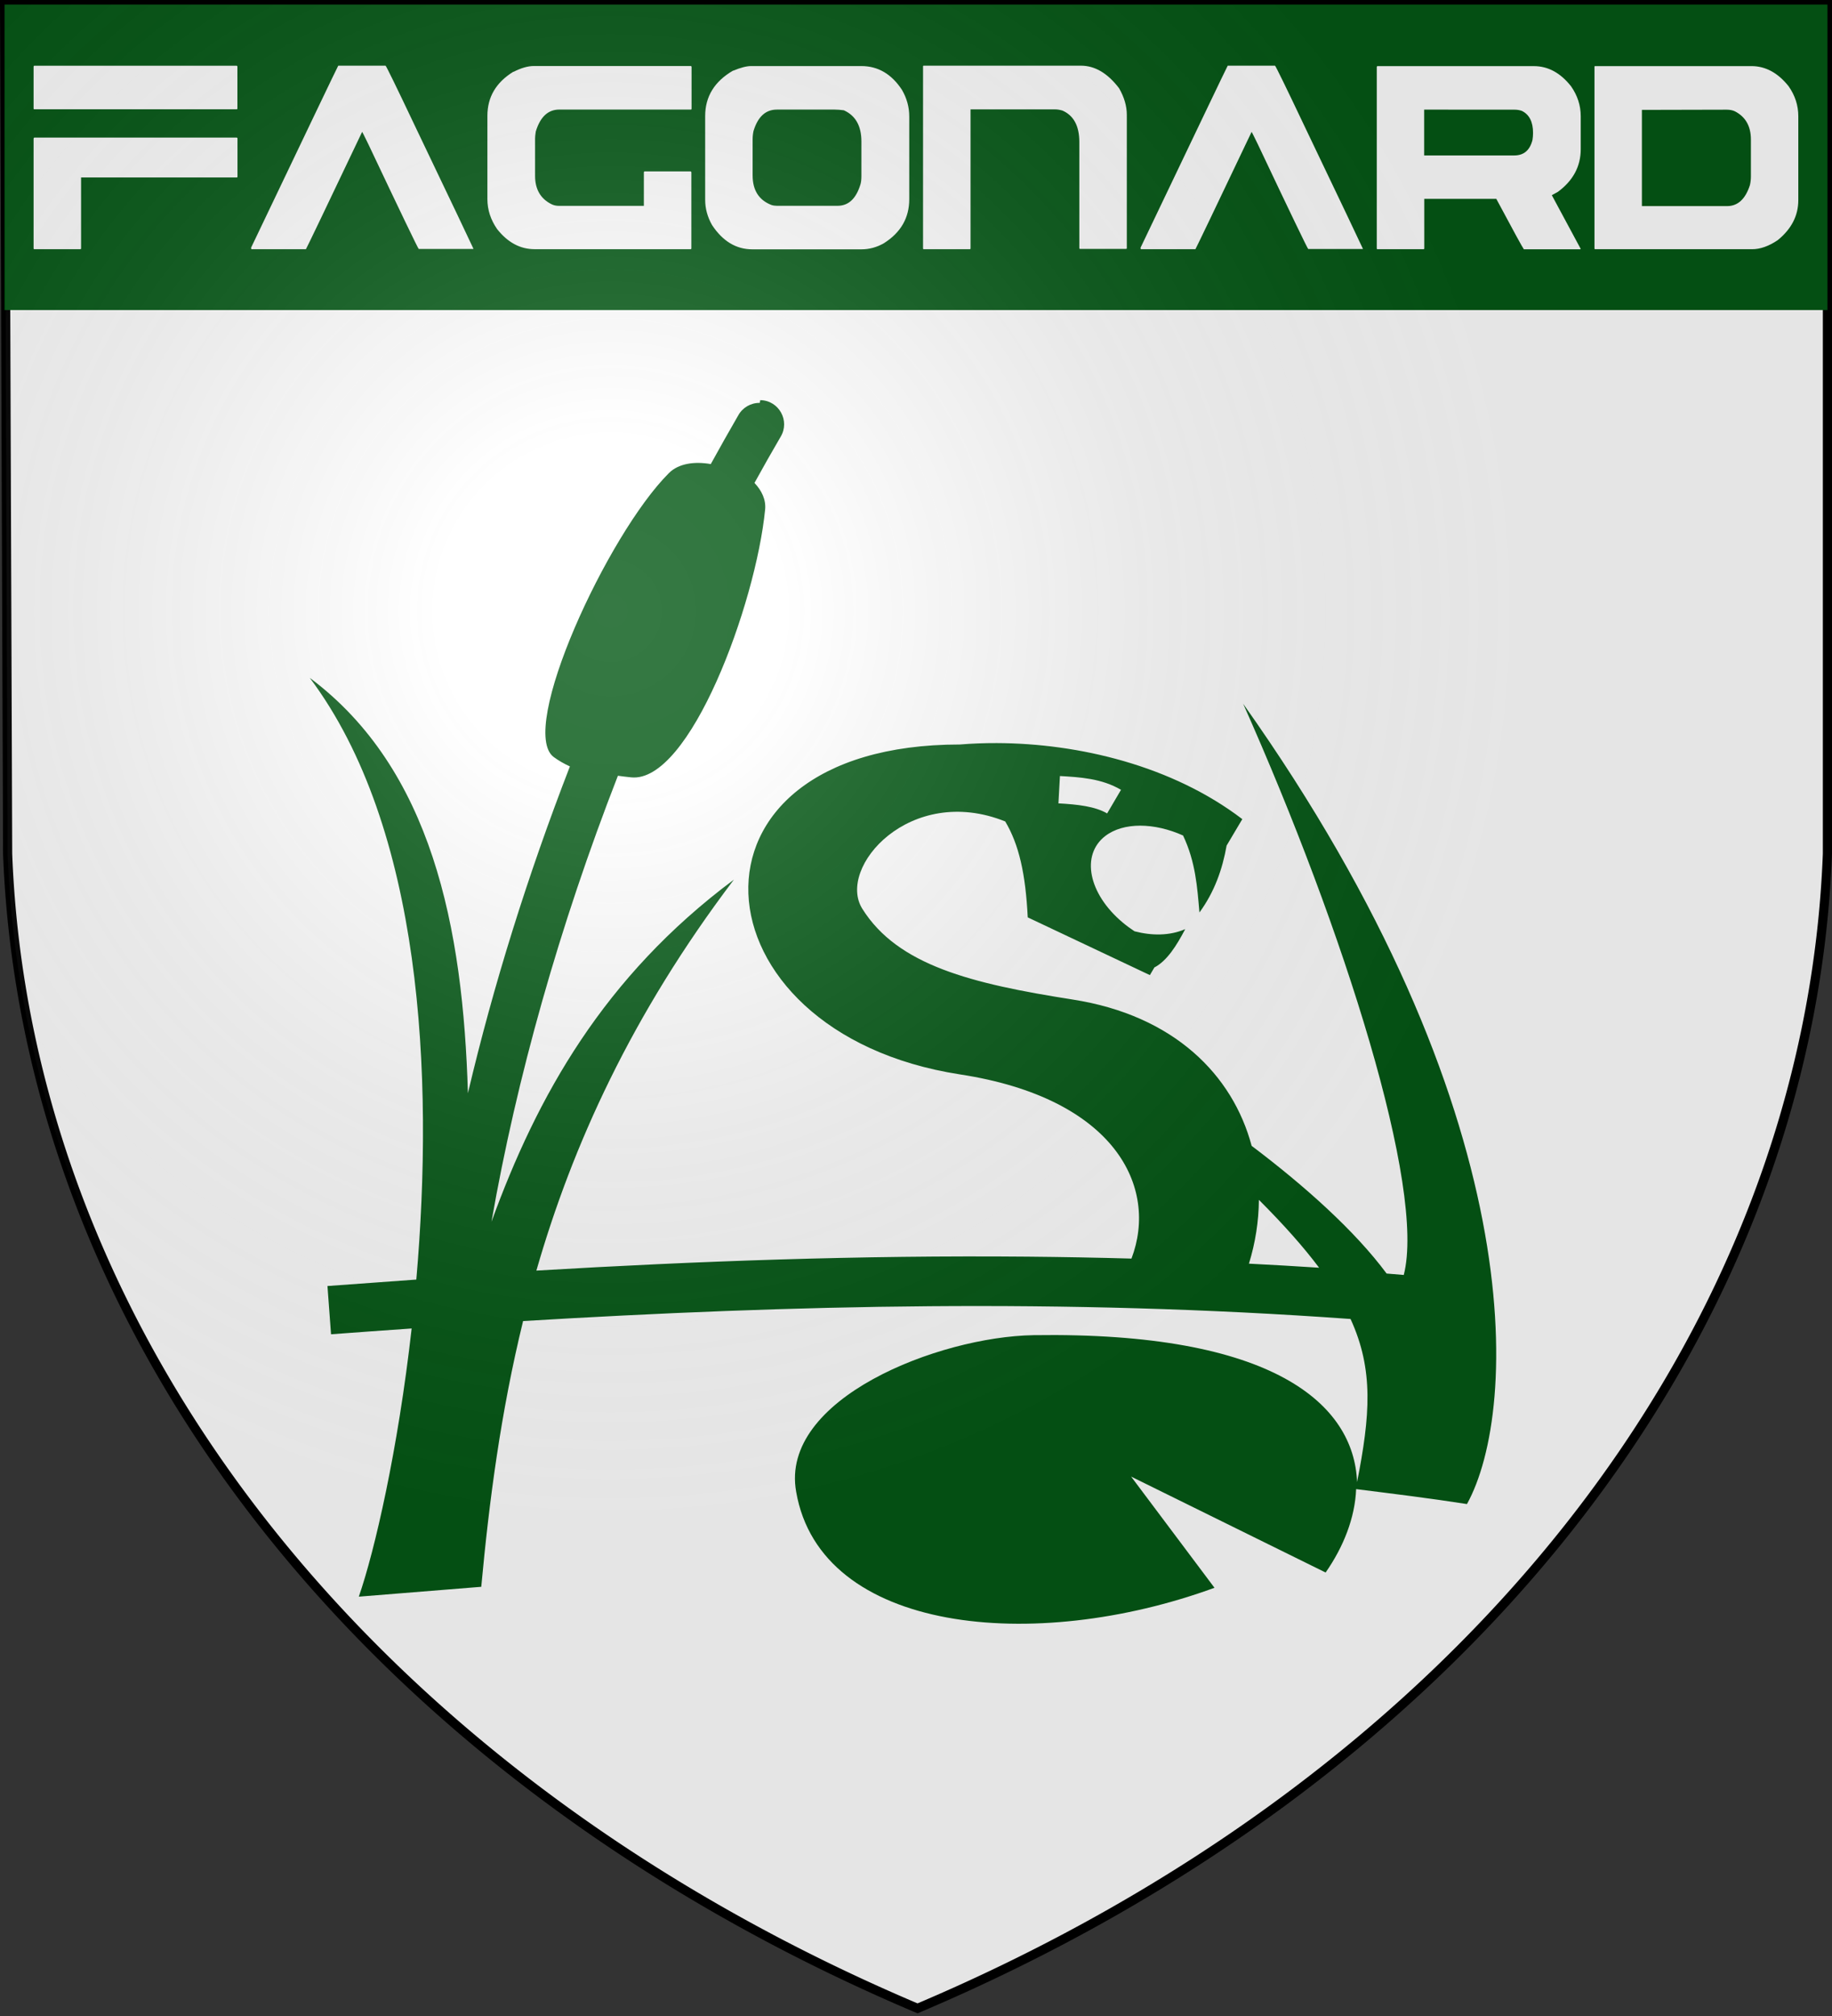
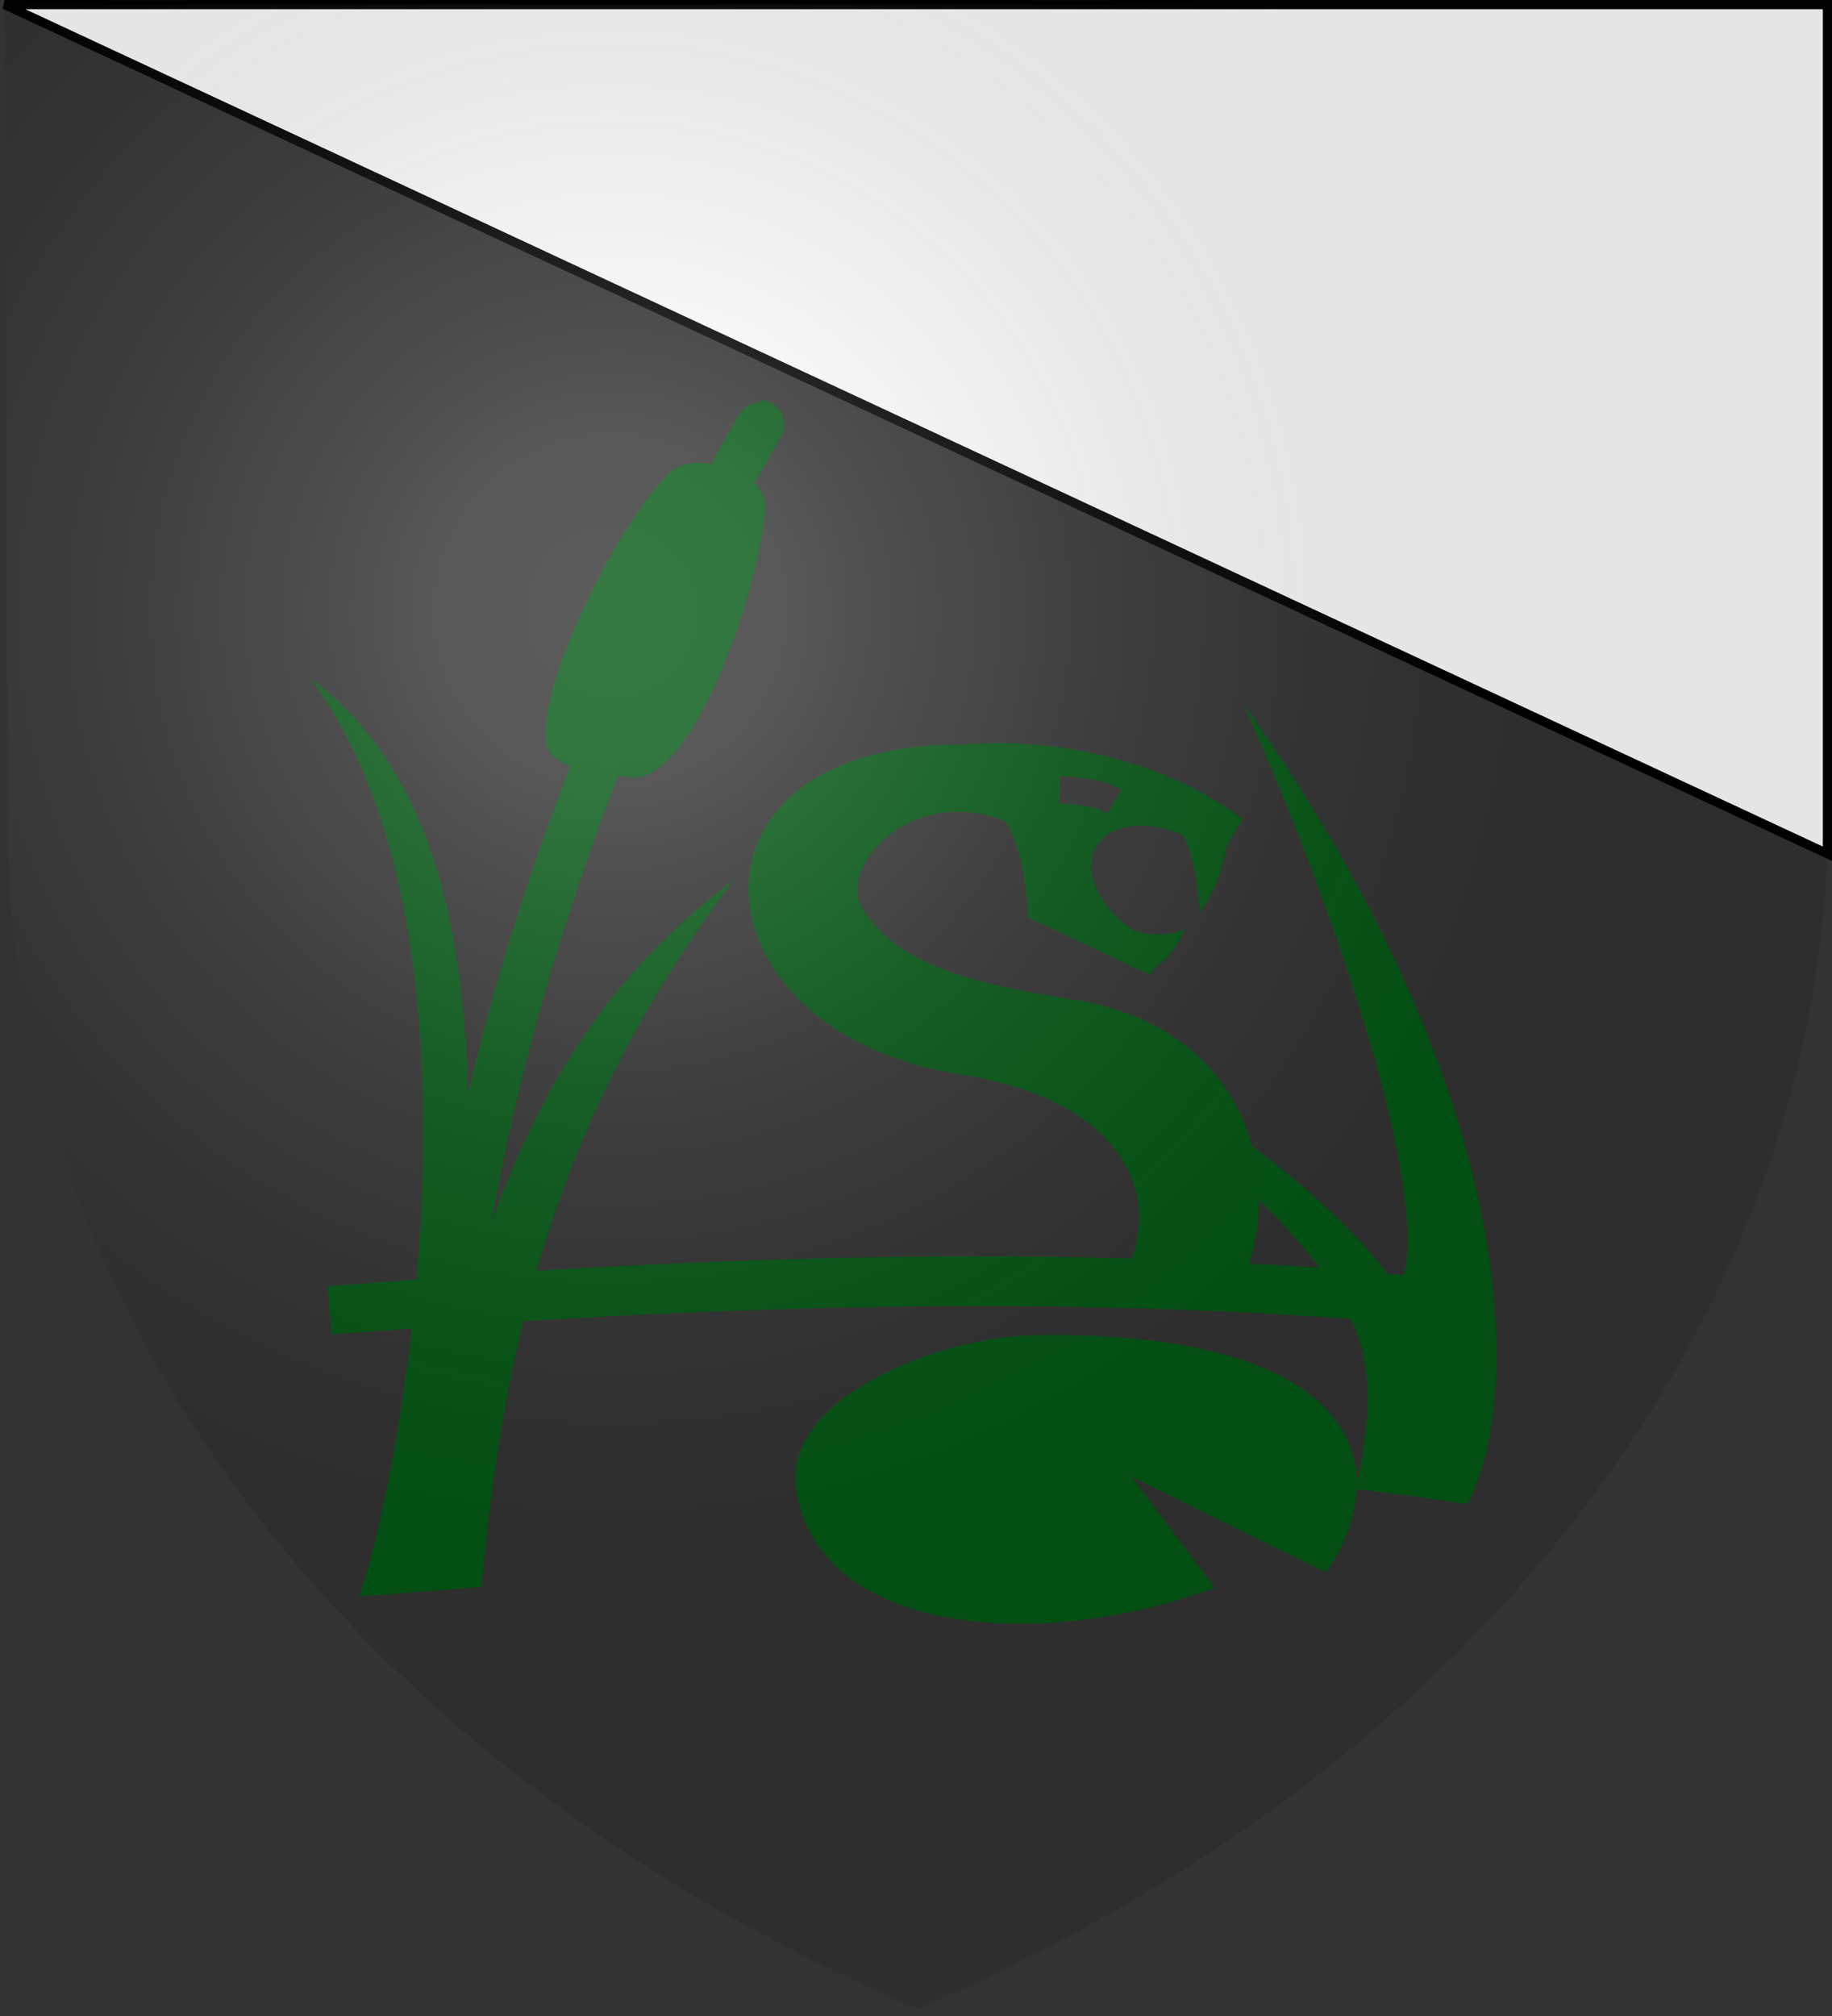
<svg xmlns="http://www.w3.org/2000/svg" width="600" height="660" version="1.1">
  <rect width="100%" height="100%" fill="#333333" stroke="none" />
  <title>GeoBrol - Blason de Fagonard - La Tour Sombre</title>
  <radialGradient id="A" cx="200" cy="200" r="300" gradientUnits="userSpaceOnUse">
    <stop stop-color="#fff" stop-opacity=".2" offset="0" />
    <stop stop-color="#fff" stop-opacity=".18" offset=".19" />
    <stop stop-color="#6b6b6b" stop-opacity=".15" offset=".6" />
    <stop stop-opacity=".1" offset="1" />
  </radialGradient>
-   <path d="m1.5 1.5h597v278a570 445 0 0 1-298 378 570 445 0 0 1-298-378z" fill="#fff" stroke="#000" stroke-width="3" />
+   <path d="m1.5 1.5h597v278z" fill="#fff" stroke="#000" stroke-width="3" />
  <g fill="#045815">
-     <path d="m1.5 1.5h597v100h-597zm9.5 20.3v13.7c0 0.186 0.076 0.279 0.227 0.279h66.3c0.151 0 0.226-0.093 0.226-0.279v-13.7c0-0.149-0.075-0.243-0.226-0.28h-66.3c-0.122 0-0.197 0.094-0.227 0.28zm0 23.5v36c0 0.186 0.076 0.28 0.227 0.28h15.1c0.151 0 0.227-0.094 0.227-0.28v-23.2h51c0.151 0 0.226-0.093 0.226-0.279v-12.5c0-0.149-0.075-0.243-0.226-0.28h-66.3c-0.122 0-0.197 0.094-0.227 0.28zm71.3 36v0.28h17.9c0.332-0.559 6.46-13.3 18.4-38.4 0.06 0 0.74 1.34 2.04 4.03 10.6 22.4 16.1 33.8 16.5 34.3h17.9v-0.112c-0.514-1.16-6.9-14.6-19.2-40.3-6.07-12.8-9.26-19.3-9.56-19.6h-15.5c-0.695 1.3-10.2 21.2-28.6 59.7zm85.8-57.8c-5.65 3.5-8.47 8.29-8.47 14.4v27.3c0 3.47 1.06 6.73 3.17 9.78 3.47 4.4 7.57 6.6 12.3 6.6h51.1c0.151 0 0.226-0.094 0.226-0.28v-24.9c0-0.149-0.075-0.243-0.226-0.28h-15.1c-0.121 0-0.196 0.094-0.226 0.28v11h-27.7c-0.997 0-1.86-0.187-2.58-0.56-3.56-1.79-5.35-4.88-5.35-9.28v-12.3c0-0.447 0.076-1.18 0.227-2.18 1.45-4.81 4.02-7.21 7.7-7.21h43.1c0.151 0 0.226-0.093 0.226-0.279v-13.7c0-0.149-0.075-0.243-0.226-0.28h-51.4c-1.96 0-4.18 0.634-6.66 1.9zm72-0.391c-6.1 3.54-9.15 8.5-9.15 14.9v27.4c0 2.87 0.755 5.63 2.26 8.28 3.5 5.29 7.9 7.94 13.2 7.94h35.7c2.6 0 5.06-0.671 7.39-2.01 5.53-3.5 8.29-8.3 8.29-14.4v-27.1c0-3.06-0.8-5.96-2.4-8.72-3.41-5.18-7.84-7.77-13.3-7.77h-36.1c-1.48 0-3.43 0.504-5.84 1.51zm6.71 19.7c1.42-4.62 3.96-6.93 7.61-6.93h19c0.846 0 1.83 0.076 2.94 0.225 3.84 1.72 5.76 5.13 5.76 10.2v11.4c0 1.12-0.106 2.01-0.317 2.68-1.42 4.66-3.91 6.99-7.48 6.99h-19.9c-0.635 0-1.24-0.094-1.81-0.281-4.08-1.6-6.12-4.83-6.12-9.67v-11.8c0-0.969 0.106-1.92 0.317-2.85zm55.5-20.9v59.4c0 0.186 0.075 0.28 0.226 0.28h15.1c0.151 0 0.226-0.094 0.226-0.28v-45.5h27.7c0.726 0 1.53 0.131 2.4 0.392 3.69 1.6 5.53 5.05 5.53 10.3v34.7c0 0.186 0.076 0.28 0.227 0.28h15.1c0.151 0 0.227-0.094 0.227-0.28v-43.6c0-2.87-0.846-5.78-2.54-8.72-3.75-4.92-7.91-7.38-12.5-7.38h-51.5c-0.12 0-0.196 0.094-0.226 0.28zm71.3 59.4v0.28h17.9c0.332-0.559 6.46-13.3 18.4-38.4 0.06 0 0.74 1.34 2.04 4.03 10.6 22.4 16.1 33.8 16.5 34.3h17.9v-0.112c-0.513-1.16-6.9-14.6-19.2-40.3-6.07-12.8-9.26-19.3-9.56-19.6h-15.5c-0.694 1.3-10.2 21.2-28.6 59.7zm77.3-59.4v59.4c0 0.186 0.075 0.28 0.226 0.28h15.1c0.151 0 0.226-0.094 0.226-0.28v-16.2h23.6c5.56 10.4 8.56 15.9 9.02 16.5h18.4l0.227-0.112-9.47-17.6 1.95-1.06c5.01-3.69 7.52-8.35 7.52-14v-10.8c0-3.5-1.06-6.77-3.17-9.79-3.47-4.4-7.54-6.6-12.2-6.6h-51.2c-0.12 0-0.196 0.094-0.226 0.28zm45.2 14c0.785 0 1.56 0.131 2.31 0.392 2.45 1.19 3.67 3.6 3.67 7.21 0 0.745-0.06 1.51-0.181 2.29-0.846 3.39-2.84 5.09-5.98 5.09h-29.5v-15zm26.1-14v59.4c0 0.186 0.075 0.28 0.226 0.28h51.4c2.66 0 5.45-0.988 8.38-2.96 4.5-3.65 6.75-8.03 6.75-13.1v-27.5c0-3.5-1.06-6.77-3.17-9.79-3.5-4.4-7.57-6.6-12.2-6.6h-51.2c-0.12 0-0.195 0.094-0.226 0.28zm43.3 14c0.996 0 1.87 0.168 2.63 0.504 3.53 1.79 5.3 4.88 5.3 9.28v12.1c0 0.932-0.106 1.86-0.318 2.8-1.48 4.59-3.97 6.88-7.48 6.88h-27.9v-31.5z" />
    <path d="m249 131c0.014 0 0.027 0 0.04 1e-3 6.09 0.117 9.77 6.78 6.62 12-2.91 4.98-5.75 10-8.56 15.1 2.39 2.52 3.8 5.52 3.49 8.69-3.05 31-24.7 89.7-43.9 87.7-1.43-0.147-2.87-0.326-4.32-0.521-19.1 49-33.2 99-41.4 146 14.9-41 36.7-80.2 79.4-112-33.5 44.2-52.9 87-64.7 128 52.6-3.11 106-5.06 161-4.56 11.2 0.102 22.5 0.308 33.9 0.626 8.87-23.3-5.25-52.5-56.2-60.3-88.5-13.7-96.2-108 0-108 3.9-0.319 7.94-0.48 12.1-0.466h-1e-3c26.7 0.099 57.4 7.34 80.4 24.9l-5.14 8.66c-1.37 7.76-3.99 15.2-8.9 21.9-0.713-8.26-1.24-16.5-5.36-25.2-9.4-4.22-19.5-4.43-25.5 0.178-8.05 6.23-5.49 18.9 5.72 28.3 1.24 1.04 2.54 2 3.88 2.88 5.55 1.44 11.4 1.54 16.6-0.704-2.86 5.45-5.93 10.3-10 12.5l-0.031-0.062-1.54 2.61-40-18.9c-0.718-14.3-2.86-23.8-7.37-31.4-31.1-12.5-55.3 15.1-46.8 28.6 11.6 18.5 35.7 24.5 68.9 29.7 33.2 5.18 52.4 24.7 58.6 47.9 17.5 13.2 33.9 27.9 44.2 41.8 1.87 0.149 3.74 0.315 5.62 0.469 7.26-28.2-19.6-113-52.6-187 94.3 133 90.4 231 73.3 262-12.1-1.89-24.2-3.37-36.3-4.89-0.367 9.36-4.13 18.9-9.99 27.3l-63.7-31.4 27.3 36.4c-59.1 21.6-129 14.8-137-31.4-5.52-30.5 46.7-50.8 77.7-51.3 78.7-1.2 105 22.6 106 48.1 4.25-21.6 5.54-36.7-2.14-53.4-94.1-6.77-183-4.61-271 0.677-7.32 29.9-11.1 58.9-13.7 87l-40.1 3.23c5.2-15 12.8-47.9 17.3-87.8-8.8 0.615-17.6 1.24-26.4 1.9l-1.17-15.8c9.68-0.723 19.4-1.43 29.1-2.11 5.83-67.1 1.84-148-34.9-197 39.9 29.8 50.2 81.5 51.8 136 8.28-35.2 19.6-71.4 33.4-107-1.85-0.845-3.62-1.84-5.26-3.04-12-8.79 17.6-73 37.7-93 3.17-3.16 8.38-3.87 13.7-2.94 2.96-5.37 5.96-10.7 9.03-16 1.42-2.52 4.1-4.07 7-4.03l-1e-3 -1e-3zm183 284c-5.05-6.73-11.5-14-19.7-22.2-0.049 6.98-1.14 14-3.26 20.9 7.62 0.387 15.3 0.828 23 1.33zm-85.4-152c6.38 0.354 12 0.984 16 3.3l4.54-7.73c-6.33-3.73-13.5-4.14-20-4.51l-0.494 8.94z" />
  </g>
  <path d="m1.5 1.5h597v278a570 445 0 0 1-298 378 570 445 0 0 1-298-378z" fill="url(#A)" stroke-width="3" />
</svg>